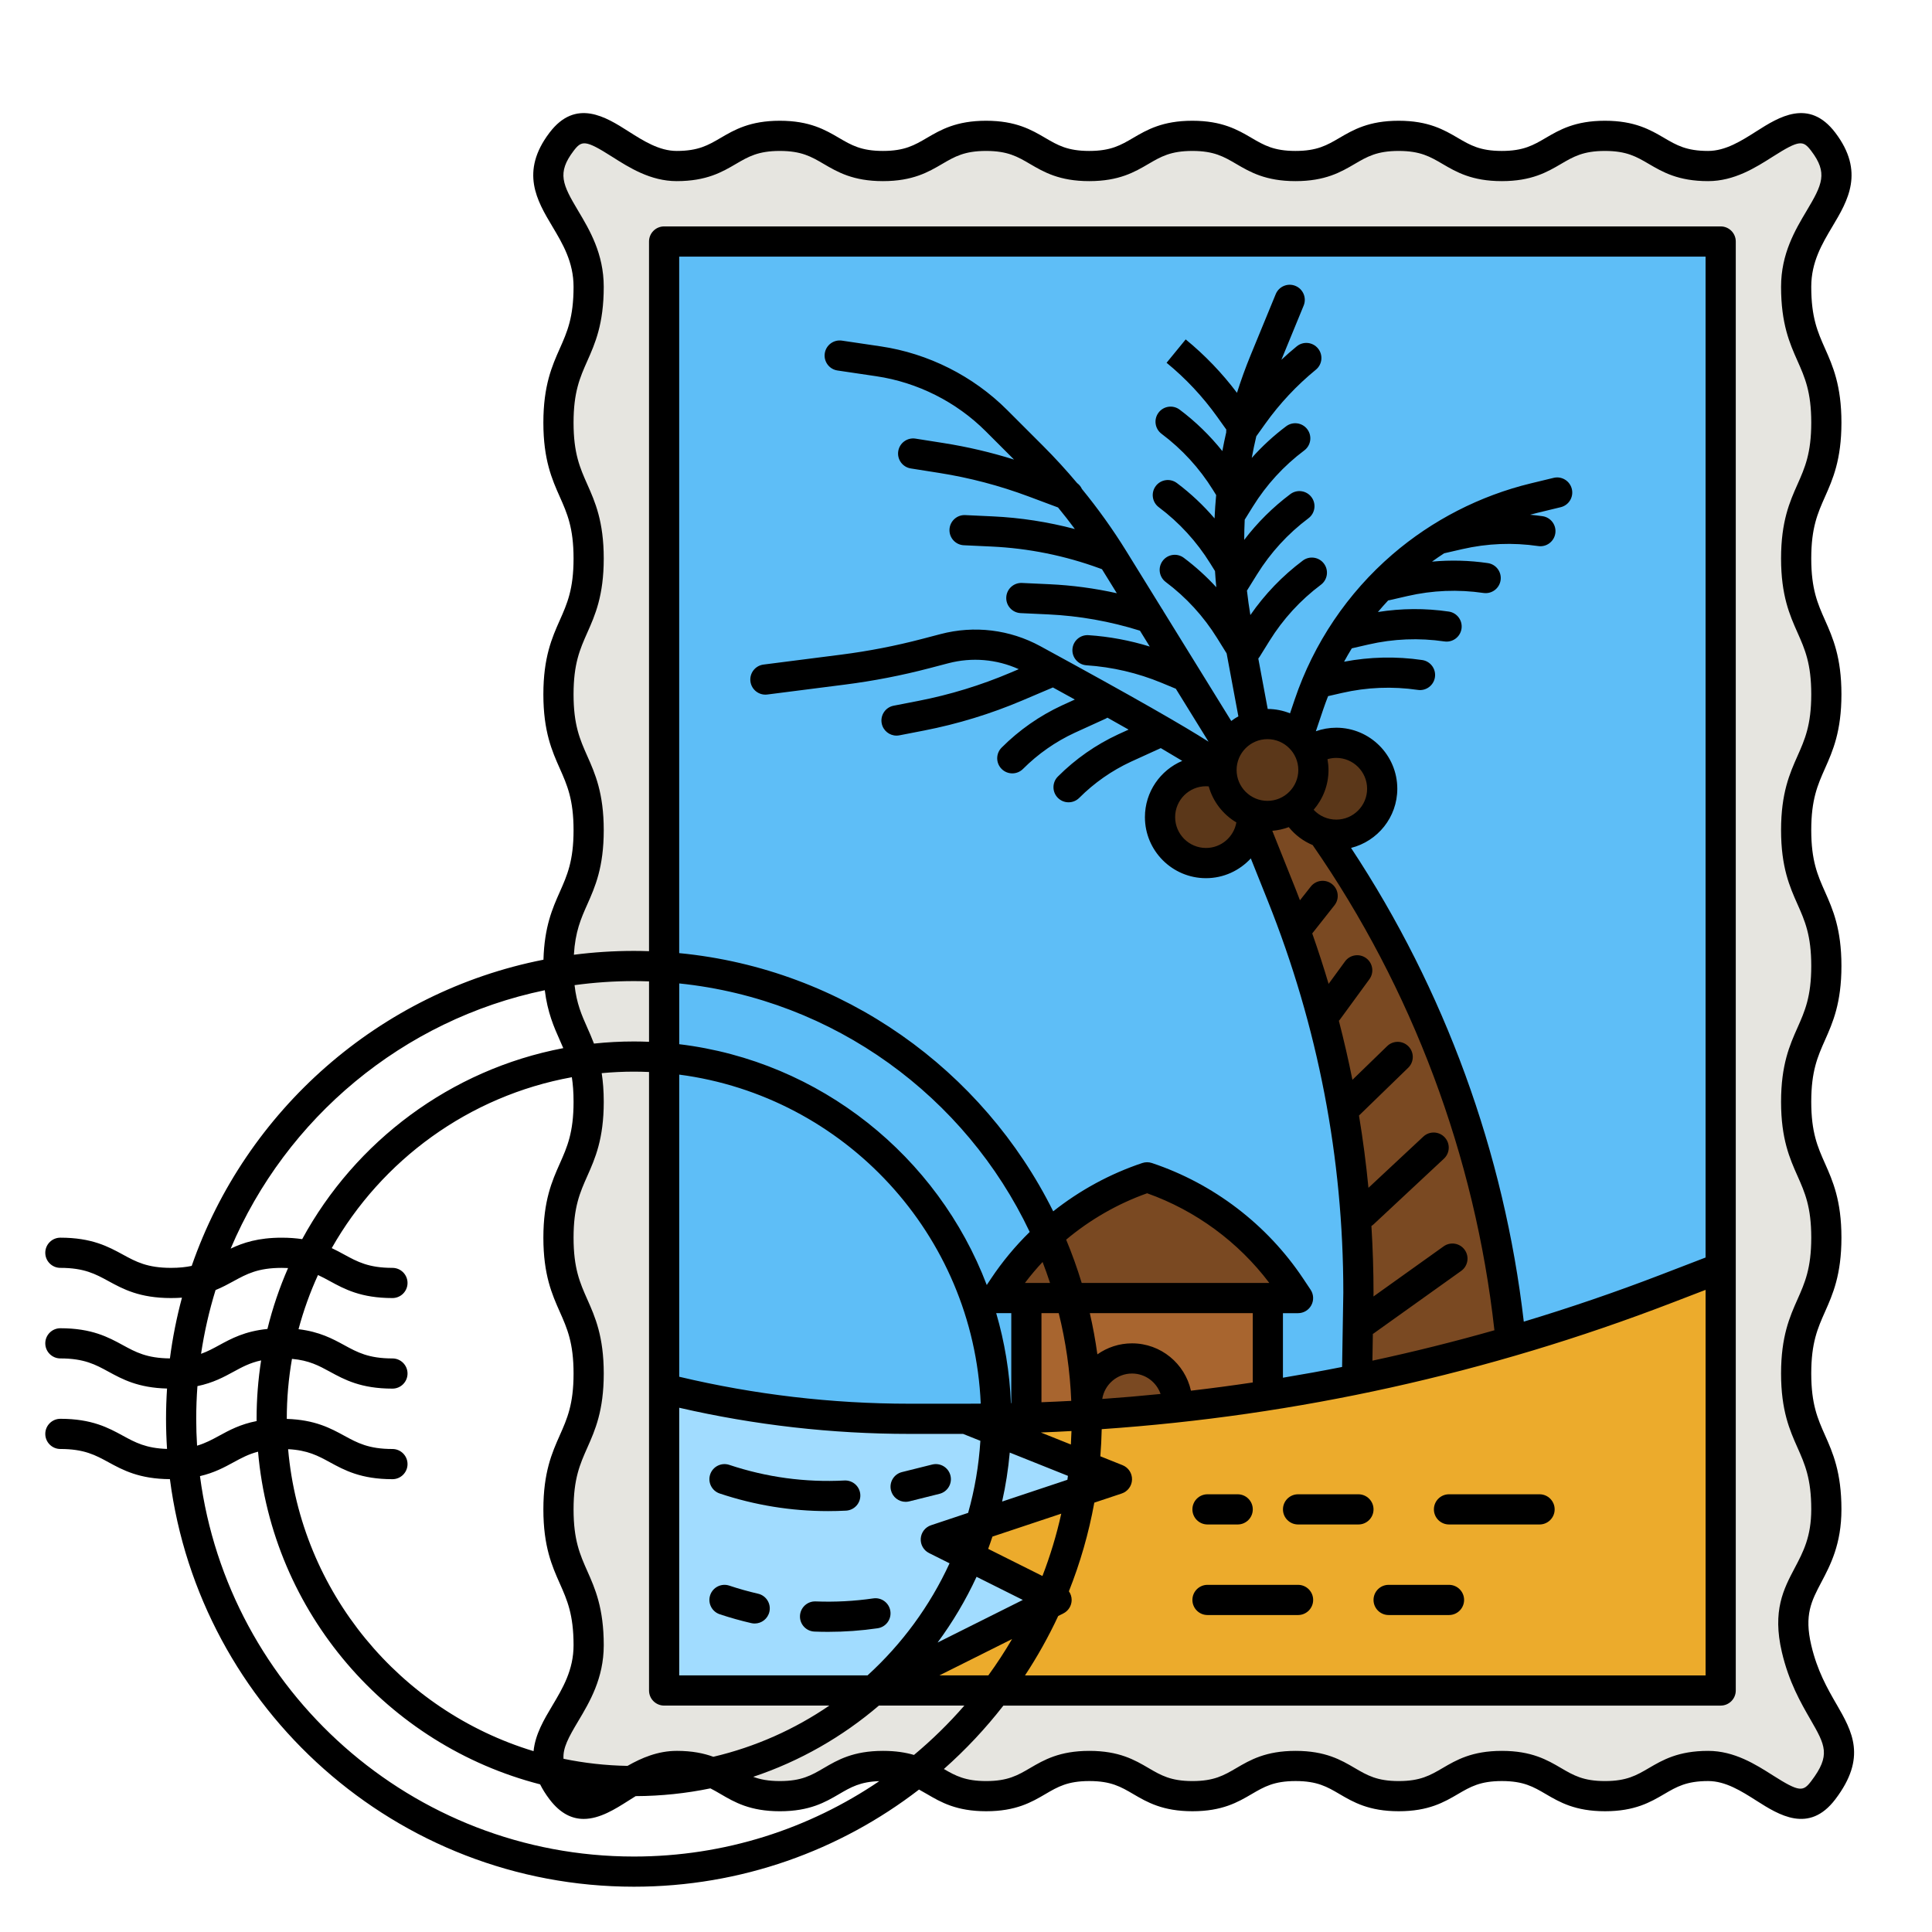
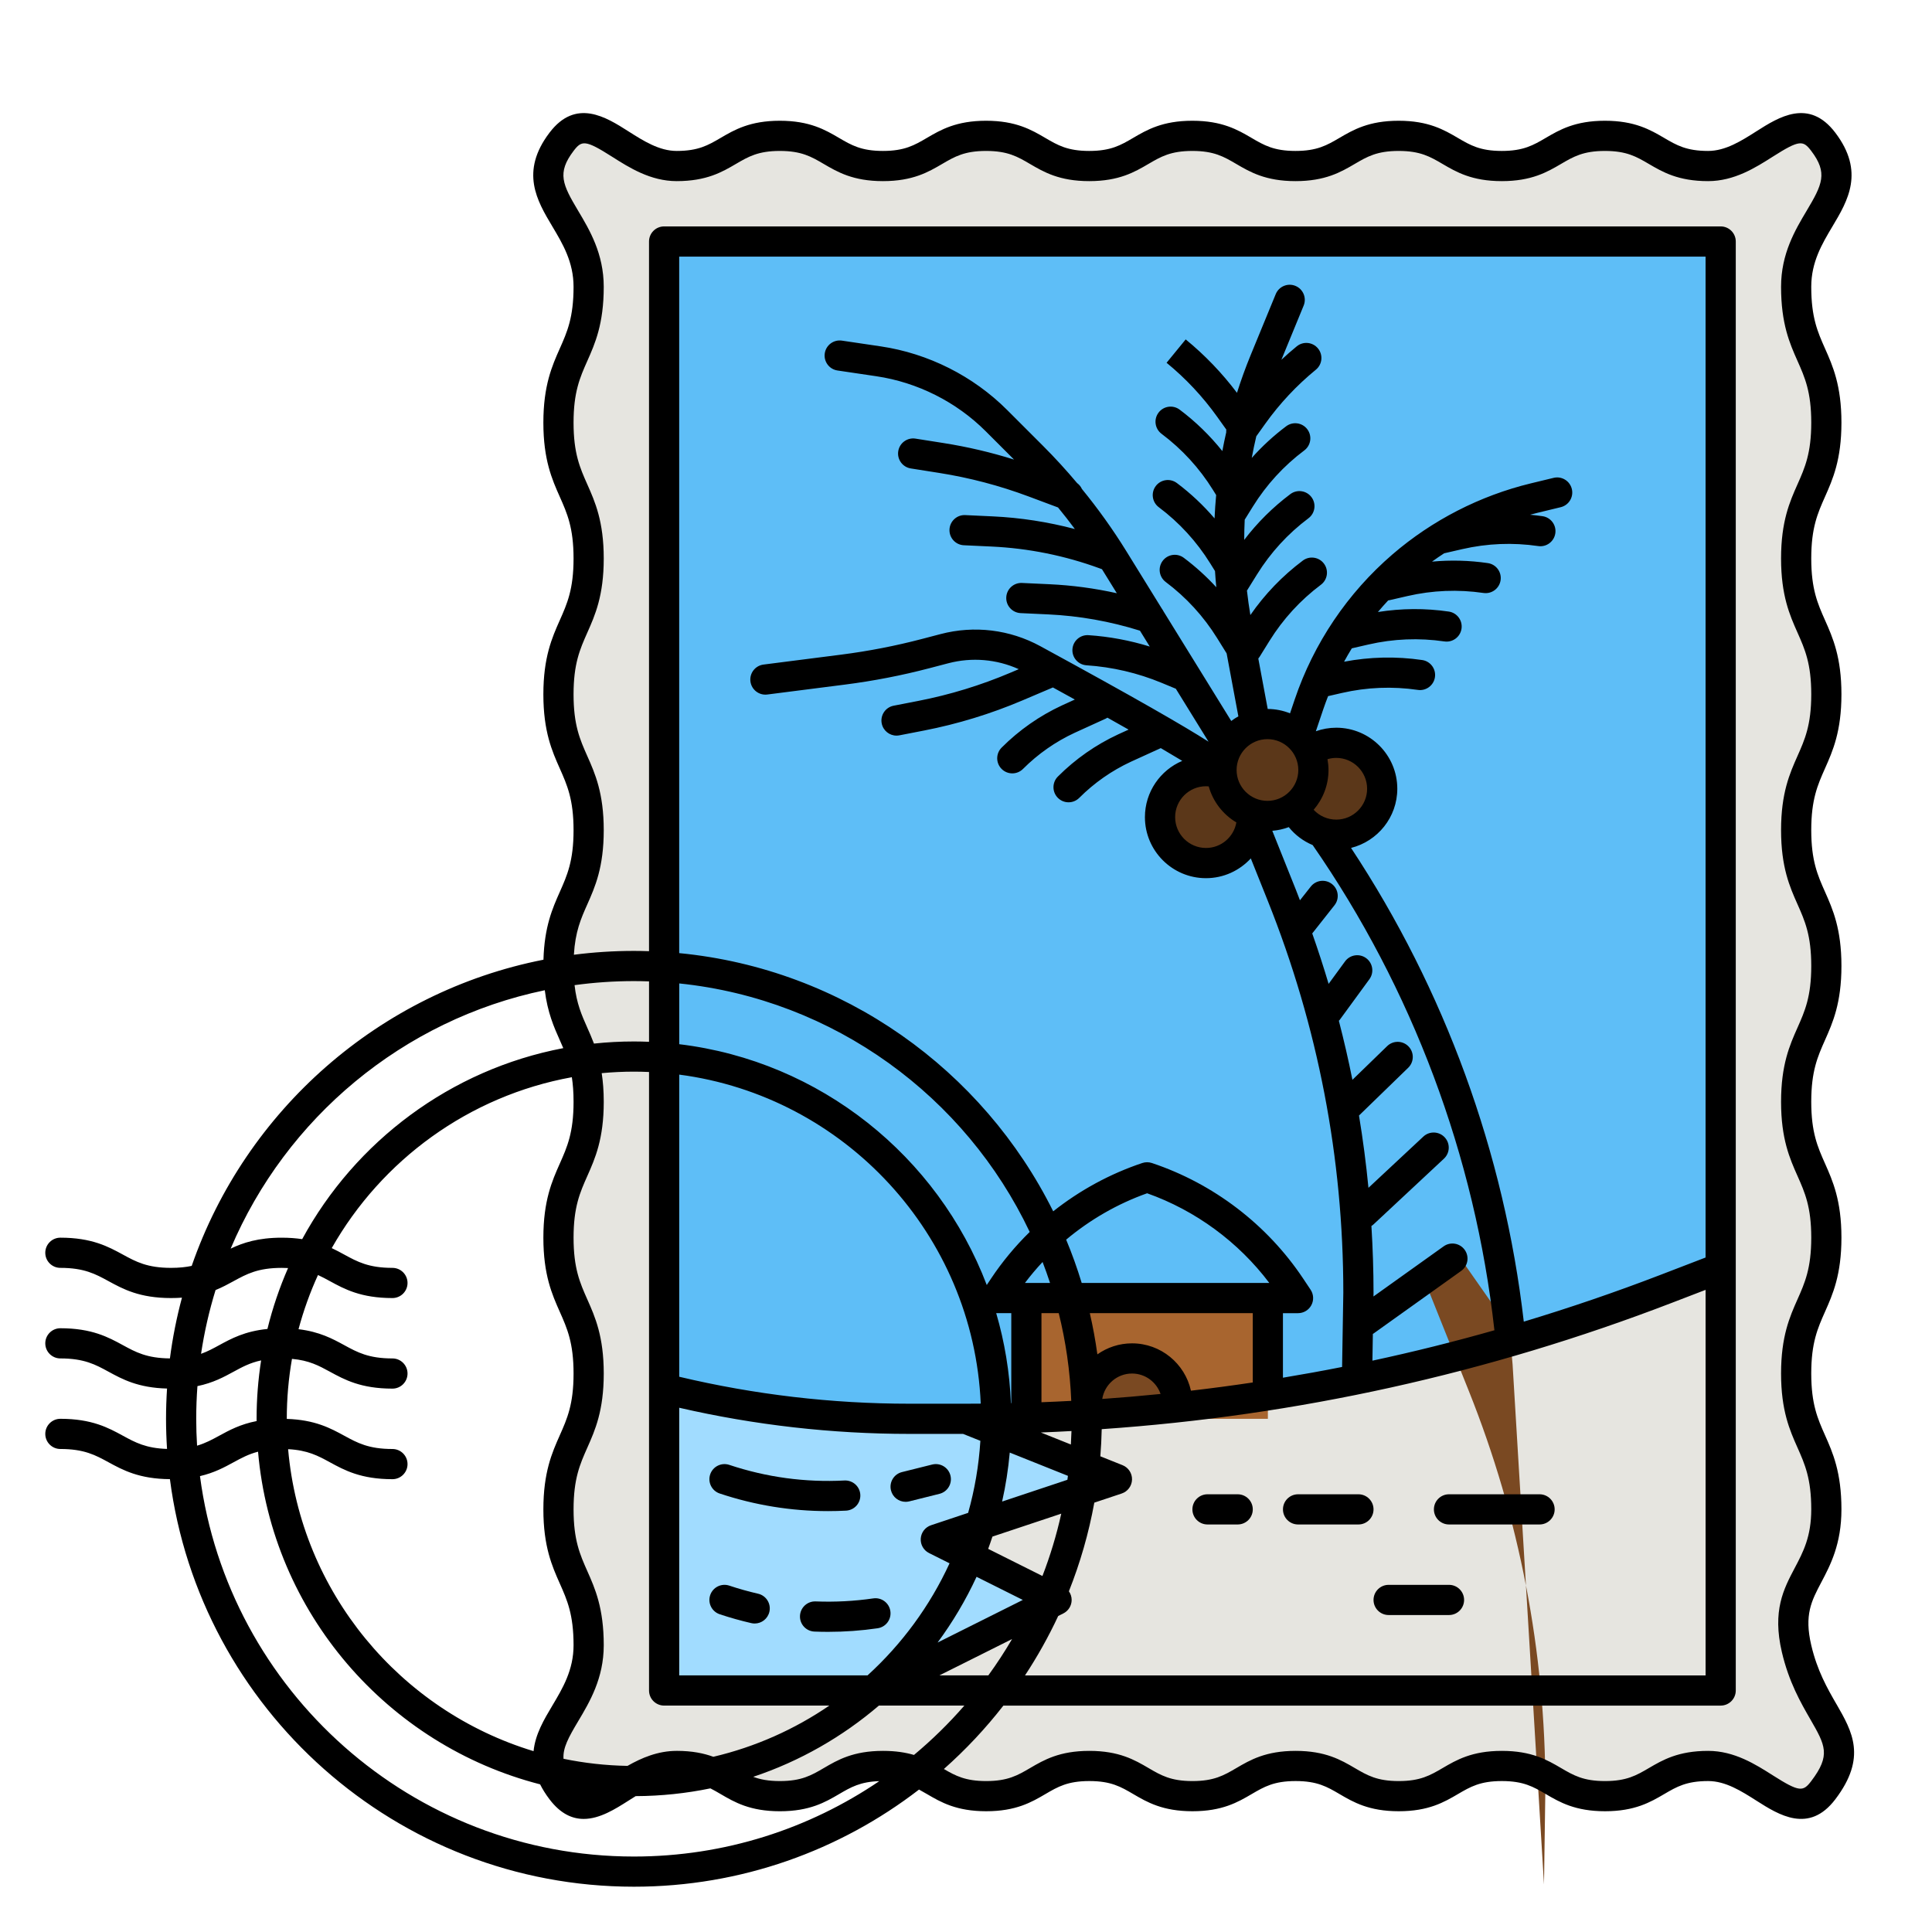
<svg xmlns="http://www.w3.org/2000/svg" id="filled_outline" height="512" viewBox="0 0 512 512" width="512">
  <path d="m483.186 474.418c-8.262 10.885-16.852-6.418-30.517-6.418-13.666 0-13.666 8-27.331 8-13.666 0-13.666-8-27.333-8-13.664 0-13.664 8-27.327 8-13.665 0-13.665-8-27.33-8-13.665 0-13.665 8-27.331 8-13.667 0-13.667-8-27.334-8-13.667 0-13.667 8-27.334 8-13.667 0-13.667-8-27.334-8-13.668 0-13.668 8-27.335 8-13.67 0-13.67-8-27.339-8s-22.257 17.305-30.525 6.419c-10.886-14.333 7.185-20.418 7.185-38.416 0-17.999-8-17.999-8-35.998 0-18 8-18 8-35.999 0-18-8-18-8-36 0-17.997 8-17.997 8-35.995 0-17.998-8-17.998-8-35.996 0-18 8-18 8-36 0-18-8-18-8-36.001 0-18.001 8-18.001 8-36.002 0-18-8-18-8-36.001 0-18.003 8-18.003 8-36.006s-18.071-24.085-7.186-38.424c8.262-10.885 16.852 6.418 30.517 6.418s13.666-8 27.331-8 13.666 8 27.333 8 13.664-8 27.327-8 13.665 8 27.33 8 13.665-8 27.331-8 13.667 8 27.334 8 13.667-8 27.334-8 13.667 8 27.334 8 13.668-8 27.335-8 13.67 8 27.339 8 22.257-17.305 30.525-6.419c10.886 14.333-7.185 20.418-7.185 38.416 0 17.999 8 17.999 8 35.998 0 18-8 18-8 35.999 0 18 8 18 8 36 0 17.997-8 17.997-8 35.995 0 17.998 8 17.998 8 35.996 0 18-8 18-8 36 0 18 8 18 8 36.001 0 18.001-8 18.001-8 36.002 0 18 8 18 8 36.001 0 18.003-11.999 19.389-7.895 36.918 4.629 19.77 17.966 23.173 7.081 37.513z" fill="#e6e5e0" />
  <path d="m248 408 48-16-40-16h0c63.458 0 126.373-11.682 185.601-34.462l14.399-5.819v-271.719h-280v384h56l48-24z" fill="#5ebef7" />
-   <path d="m304 312c-15.555 5.185-28.938 15.407-38.033 29.049l-1.967 2.951h80l-1.967-2.951c-9.095-13.643-22.478-23.864-38.033-29.049z" fill="#7a4922" />
  <path d="m272 344h64v32h-64z" fill="#a8652f" />
  <path d="m300 360c6.623 0 12 5.377 12 12v4h-24v-4c0-6.623 5.377-12 12-12z" fill="#7a4922" />
-   <path d="m400.854 361.628-.854-9.629c-5.249-47.242-22.285-92.407-49.543-131.348l-14.457-20.652-8 8 11.711 29.278c13.403 33.507 20.289 69.264 20.289 105.352l-.368 25.407z" fill="#7a4922" />
-   <path d="m441.601 341.538c-59.228 22.78-122.143 34.462-185.601 34.462h-0l40 16-48 16 32 16-48 24h224v-112.281l-14.399 5.819z" fill="#ecab2c" />
+   <path d="m400.854 361.628-.854-9.629l-14.457-20.652-8 8 11.711 29.278c13.403 33.507 20.289 69.264 20.289 105.352l-.368 25.407z" fill="#7a4922" />
  <path d="m176 368c21.253 5.313 43.078 8 64.985 8h15.015l40 16-48 16 32 16-48 24h-56z" fill="#a1dcff" />
  <g fill="#5b3719">
    <circle cx="354.12" cy="209.027" r="12.178" />
    <circle cx="319.601" cy="216.543" r="12.178" />
    <path d="m351.34 204.06c0 5.26-2.63 9.9-6.64 12.68-1.73-2.1-2.76-4.78-2.76-7.71 0-5.25 3.32-9.73 7.98-11.44.91 1.97 1.42 4.16 1.42 6.47z" />
    <path d="m331.78 216.54c0 .8-.08 1.59-.23 2.34-6.31-1.84-10.96-7.6-11.1-14.48 6.33.44 11.33 5.71 11.33 12.14z" />
  </g>
  <path d="m331.78 216.54c0 .8-.08 1.59-.23 2.34-6.31-1.84-10.96-7.6-11.1-14.48 6.33.44 11.33 5.71 11.33 12.14z" fill="#482c14" />
  <path d="m351.34 204.06c0 5.26-2.63 9.9-6.64 12.68-1.73-2.1-2.76-4.78-2.76-7.71 0-5.25 3.32-9.73 7.98-11.44.91 1.97 1.42 4.16 1.42 6.47z" fill="#482c14" />
  <circle cx="335.89" cy="204.055" fill="#5b3719" r="12.178" />
  <g>
    <path d="m486.671 451.608c-2.381-4.134-5.08-8.819-6.671-15.614-1.885-8.052.035-11.69 2.693-16.725 2.364-4.479 5.307-10.053 5.307-19.281 0-9.849-2.308-15.043-4.345-19.625-1.961-4.413-3.655-8.225-3.655-16.376s1.694-11.963 3.655-16.377c2.037-4.582 4.345-9.776 4.345-19.625s-2.308-15.043-4.345-19.625c-1.961-4.413-3.655-8.225-3.655-16.375s1.694-11.962 3.655-16.375c2.037-4.582 4.345-9.776 4.345-19.625s-2.308-15.041-4.345-19.623c-1.961-4.413-3.655-8.223-3.655-16.373s1.694-11.96 3.655-16.373c2.037-4.582 4.345-9.774 4.345-19.622s-2.308-15.043-4.345-19.625c-1.961-4.413-3.655-8.224-3.655-16.375s1.694-11.962 3.655-16.375c2.037-4.582 4.345-9.775 4.345-19.624s-2.308-15.042-4.345-19.623c-1.961-4.413-3.655-8.224-3.655-16.374 0-6.571 2.87-11.383 5.645-16.038 4.033-6.762 8.604-14.426.726-24.798-6.994-9.207-15.015-4.11-20.871-.387-4.04 2.569-8.218 5.226-12.84 5.226-5.75 0-8.354-1.523-11.649-3.452-3.643-2.132-7.771-4.548-15.69-4.548s-12.046 2.416-15.688 4.548c-3.295 1.929-5.898 3.452-11.647 3.452s-8.352-1.523-11.646-3.452c-3.642-2.132-7.769-4.548-15.688-4.548s-12.046 2.416-15.688 4.548c-3.295 1.929-5.898 3.452-11.647 3.452s-8.352-1.523-11.646-3.452c-3.642-2.132-7.769-4.548-15.688-4.548s-12.045 2.417-15.687 4.548c-3.294 1.929-5.896 3.452-11.644 3.452s-8.35-1.523-11.644-3.452c-3.642-2.131-7.769-4.548-15.686-4.548s-12.043 2.417-15.685 4.548c-3.294 1.928-5.896 3.452-11.643 3.452s-8.351-1.523-11.646-3.452c-3.642-2.132-7.769-4.548-15.688-4.548s-12.045 2.417-15.687 4.548c-3.294 1.929-5.896 3.452-11.645 3.452-4.62 0-8.797-2.656-12.837-5.225-5.854-3.724-13.875-8.823-20.866.388-7.875 10.376-3.306 18.04.727 24.802 2.776 4.654 5.646 9.467 5.646 16.041 0 8.153-1.694 11.965-3.655 16.378-2.037 4.583-4.345 9.777-4.345 19.628s2.308 15.043 4.345 19.625c1.961 4.413 3.655 8.225 3.655 16.376s-1.694 11.963-3.655 16.377c-2.037 4.582-4.345 9.776-4.345 19.625s2.308 15.043 4.345 19.625c1.961 4.413 3.655 8.225 3.655 16.375s-1.694 11.962-3.655 16.375c-1.917 4.314-4.074 9.172-4.32 17.944-43.516 8.56-78.935 39.953-93.218 81.141-1.537.329-3.307.524-5.476.524-6.312 0-9.295-1.627-12.749-3.511-3.857-2.104-8.228-4.489-16.581-4.489-2.209 0-4 1.791-4 4s1.791 4 4 4c6.313 0 9.296 1.627 12.75 3.512 3.857 2.103 8.228 4.488 16.581 4.488 1.022 0 1.983-.037 2.892-.103-1.406 5.239-2.482 10.612-3.192 16.098-6.103-.052-9.052-1.653-12.45-3.506-3.857-2.104-8.228-4.489-16.581-4.489-2.209 0-4 1.791-4 4s1.791 4 4 4c6.313 0 9.296 1.627 12.75 3.512 3.688 2.011 7.856 4.274 15.516 4.469-.17 2.652-.266 5.324-.266 8.019 0 2.682.096 5.342.264 7.982-5.593-.174-8.43-1.72-11.683-3.494-3.857-2.104-8.228-4.489-16.581-4.489-2.209 0-4 1.791-4 4s1.791 4 4 4c6.313 0 9.296 1.627 12.75 3.512 3.809 2.077 8.127 4.425 16.279 4.483 7.87 60.846 60.016 108.005 122.971 108.005 28.412 0 54.617-9.612 75.55-25.745.697.372 1.387.774 2.11 1.197 3.642 2.132 7.769 4.548 15.688 4.548s12.046-2.416 15.688-4.548c3.295-1.929 5.898-3.452 11.647-3.452s8.352 1.523 11.646 3.452c3.642 2.132 7.769 4.548 15.688 4.548s12.045-2.417 15.687-4.548c3.294-1.929 5.896-3.452 11.644-3.452s8.35 1.523 11.644 3.452c3.642 2.131 7.769 4.548 15.686 4.548s12.043-2.417 15.685-4.548c3.294-1.928 5.896-3.452 11.643-3.452s8.351 1.523 11.646 3.452c3.642 2.132 7.769 4.548 15.688 4.548s12.045-2.417 15.687-4.548c3.294-1.929 5.896-3.452 11.645-3.452 4.62 0 8.797 2.656 12.837 5.225 5.854 3.724 13.875 8.823 20.866-.388 8.433-11.11 4.482-17.968.299-25.229zm-244.456 13.471c-2.232-.651-4.88-1.079-8.202-1.079-7.918 0-12.046 2.416-15.688 4.548-3.295 1.929-5.898 3.452-11.648 3.452-3.053 0-5.215-.432-7.068-1.123 12.344-4.123 23.622-10.593 33.306-18.877h22.649c-4.092 4.708-8.559 9.081-13.349 13.079zm-62.876-1.079c-5.001 0-9.324 1.861-13.048 3.978-5.796-.106-11.464-.747-16.953-1.882-.208-2.879 1.337-5.683 3.887-9.959 3.018-5.061 6.774-11.359 6.774-20.135 0-9.848-2.308-15.041-4.345-19.623-1.961-4.413-3.655-8.224-3.655-16.375s1.694-11.962 3.655-16.375c2.037-4.582 4.345-9.775 4.345-19.625s-2.308-15.043-4.345-19.625c-1.961-4.413-3.655-8.224-3.655-16.375s1.694-11.96 3.655-16.372c2.037-4.582 4.345-9.775 4.345-19.623 0-2.912-.205-5.409-.542-7.611 2.814-.26 5.662-.4 8.542-.4 1.341 0 2.673.035 4 .092v163.908c0 2.209 1.791 4 4 4h43.786c-9.194 6.285-19.58 10.947-30.745 13.569-2.526-.92-5.604-1.569-9.702-1.569zm-102.983-79.953c5.181.267 7.932 1.758 11.061 3.465 3.857 2.103 8.229 4.488 16.583 4.488 2.209 0 4-1.791 4-4s-1.791-4-4-4c-6.314 0-9.297-1.627-12.752-3.512-3.646-1.988-7.756-4.225-15.248-4.464l-0-.024c0-5.415.474-10.722 1.376-15.883 4.534.4 7.123 1.804 10.041 3.395 3.857 2.103 8.229 4.488 16.583 4.488 2.209 0 4-1.791 4-4s-1.791-4-4-4c-6.314 0-9.297-1.627-12.752-3.512-3.106-1.694-6.55-3.568-12.135-4.235 1.327-4.963 3.056-9.762 5.157-14.359 1.077.489 2.09 1.041 3.147 1.617 3.857 2.103 8.229 4.488 16.583 4.488 2.209 0 4-1.791 4-4s-1.791-4-4-4c-6.314 0-9.297-1.627-12.752-3.512-1.049-.572-2.139-1.164-3.334-1.724 13.229-23.33 36.353-40.343 63.63-45.289.289 1.854.455 3.981.455 6.535 0 8.15-1.694 11.96-3.655 16.373-2.037 4.582-4.345 9.774-4.345 19.622s2.308 15.043 4.345 19.625c1.961 4.413 3.655 8.224 3.655 16.375s-1.694 11.962-3.655 16.375c-2.037 4.582-4.345 9.775-4.345 19.624s2.308 15.042 4.345 19.623c1.961 4.413 3.655 8.224 3.655 16.374 0 6.571-2.87 11.383-5.645 16.038-2.179 3.653-4.51 7.569-4.955 12.033-35.329-10.69-61.741-42.098-65.044-80.027zm-24.356-8.047c0-2.915.111-5.804.323-8.666 4.141-.856 6.986-2.402 9.59-3.822 2.27-1.238 4.343-2.362 7.285-2.99-.787 5.046-1.199 10.215-1.199 15.478 0 .2.006.398.008.597-4.325.84-7.25 2.432-9.925 3.891-1.886 1.029-3.635 1.978-5.858 2.631-.143-2.356-.225-4.728-.225-7.119zm212.005-28h3.995v23.861l-.092.003c-.338-8.249-1.677-16.243-3.903-23.863zm7.61-8c1.462-1.938 3.028-3.792 4.68-5.562.706 1.832 1.365 3.687 1.979 5.562zm60.385 26.369c-5.447.815-10.91 1.539-16.386 2.177-1.585-7.166-7.979-12.546-15.614-12.546-3.417 0-6.58 1.086-9.182 2.918-.511-3.692-1.176-7.336-2.006-10.918h43.188zm-55.741 51.289-14.382-7.191c.396-1.075.769-2.16 1.128-3.252l18.244-6.081c-1.258 5.674-2.933 11.193-4.991 16.524zm-96.259-44.59c19.985 4.598 40.474 6.932 60.985 6.932h14.245l4.58 1.832c-.413 6.574-1.516 12.964-3.244 19.096l-9.831 3.277c-1.535.512-2.61 1.897-2.725 3.511s.754 3.138 2.201 3.861l5.431 2.716c-5.204 11.321-12.637 21.414-21.739 29.707h-49.903v-70.932zm103.895-1.825c-2.629.142-5.261.263-7.895.364v-23.607h4.575c1.863 7.489 2.996 15.263 3.319 23.243zm-.879 19.872c-.046.35-.098.697-.147 1.046l-17.297 5.766c.95-4.232 1.629-8.565 2.023-12.98l15.42 6.168zm-24.217 26.757 12.257 6.128-22.581 11.29c4.001-5.416 7.467-11.248 10.324-17.419zm17.038-38.245c2.708-.102 5.412-.245 8.115-.389-.033 1.196-.089 2.385-.158 3.572l-7.957-3.183zm31.726-10.21c-5.14.517-10.292.959-15.454 1.32.609-3.812 3.91-6.737 7.89-6.737 3.506 0 6.486 2.271 7.564 5.417zm28.436-29.417h-49.336c-1.189-3.911-2.565-7.74-4.12-11.478 6.345-5.312 13.617-9.508 21.456-12.292 12.848 4.564 24.186 12.901 32.385 23.77h-.385zm-80 32h-15.015c-20.522 0-41.022-2.407-60.985-7.148v-80.07c43.777 5.728 77.968 42.35 79.907 87.195-1.302.01-2.604.022-3.907.022zm-7.056 72 19.267-9.633c-1.941 3.32-4.043 6.533-6.293 9.633h-12.973zm31.491-15.745 1.354-.677c1.355-.677 2.211-2.062 2.211-3.578 0-.838-.269-1.63-.732-2.291 2.985-7.502 5.258-15.36 6.735-23.493l7.262-2.421c1.592-.531 2.684-2 2.733-3.677.049-1.678-.954-3.208-2.513-3.832l-5.884-2.353c.19-2.379.311-4.776.363-7.19 51.721-3.551 102.391-14.748 151.072-33.471l8.963-3.447v102.176h-180.362c3.297-5.008 6.241-10.268 8.797-15.745zm83.387-74.754c.069-.043.141-.077.207-.124l23.203-16.574c1.797-1.284 2.214-3.782.93-5.58-1.284-1.798-3.783-2.214-5.58-.93l-18.597 13.284.015-.946c0-5.934-.2-11.843-.56-17.73.202-.129.397-.275.578-.444l18.645-17.402c1.615-1.507 1.702-4.039.195-5.654-1.508-1.615-4.04-1.702-5.654-.195l-14.548 13.578c-.621-6.421-1.459-12.808-2.509-19.157l13.041-12.658c1.585-1.539 1.623-4.071.085-5.656-1.538-1.585-4.07-1.623-5.656-.085l-9.209 8.938c-1.051-5.248-2.251-10.467-3.596-15.654.071-.083.156-.148.222-.237l7.873-10.773c1.304-1.783.914-4.286-.87-5.589-1.783-1.304-4.287-.915-5.589.87l-4.35 5.953c-1.334-4.482-2.783-8.938-4.34-13.366l5.897-7.469c1.369-1.734 1.073-4.249-.661-5.618-1.732-1.368-4.248-1.073-5.618.661l-2.874 3.64c-.361-.93-.707-1.863-1.078-2.791l-6.25-15.625c1.524-.121 2.984-.457 4.361-.972 1.696 2.104 3.876 3.728 6.335 4.755 26.391 38.057 43.039 82.457 48.154 128.491.003.031.014.059.019.089-10.702 3.043-21.485 5.727-32.338 8.059l.116-7.09zm-15.689-138.902c2.445-2.835 3.934-6.515 3.934-10.543 0-.98-.102-1.934-.27-2.866.748-.221 1.528-.339 2.323-.339 4.509 0 8.178 3.668 8.178 8.178s-3.668 8.177-8.178 8.177c-2.312 0-4.462-.964-5.987-2.606zm-4.066-10.543c0 4.509-3.668 8.178-8.177 8.178s-8.174-3.665-8.178-8.172l0-.016c.006-4.504 3.671-8.167 8.177-8.167 4.509 0 8.177 3.668 8.177 8.177zm-24.466 4.31c.241 0 .481.015.721.036 1.131 4.045 3.794 7.447 7.327 9.55-.67 3.839-4.019 6.769-8.048 6.769-4.509 0-8.177-3.668-8.177-8.178s3.668-8.178 8.177-8.178zm132.399 124.888-11.835 4.552c-11.997 4.614-24.118 8.757-36.346 12.444-5.183-44.758-20.958-87.972-45.779-125.544 7.029-1.76 12.258-8.111 12.258-15.677 0-8.92-7.257-16.178-16.178-16.178-1.862 0-3.684.326-5.407.937l1.974-5.844c.394-1.166.824-2.316 1.27-3.46l3.633-.836c6.635-1.526 13.414-1.8 20.149-.817 2.191.323 4.217-1.194 4.536-3.38.319-2.186-1.194-4.217-3.38-4.536-6.912-1.009-13.864-.853-20.703.444.653-1.2 1.339-2.381 2.052-3.545l4.388-1.01c6.634-1.527 13.413-1.802 20.149-.818 2.188.322 4.217-1.194 4.536-3.38.319-2.186-1.194-4.217-3.38-4.536-6.266-.915-12.561-.863-18.776.117.881-1.051 1.793-2.077 2.728-3.083.083-.014.165-.009.248-.028l4.852-1.116c6.634-1.526 13.414-1.801 20.149-.818 2.188.32 4.217-1.194 4.536-3.38.319-2.186-1.194-4.217-3.38-4.536-4.934-.72-9.886-.845-14.801-.39 1.054-.763 2.129-1.497 3.22-2.207l4.778-1.099c6.634-1.526 13.414-1.801 20.149-.818 2.187.324 4.217-1.194 4.536-3.38.319-2.186-1.194-4.217-3.38-4.536-1.103-.161-2.207-.284-3.311-.387.696-.189 1.394-.371 2.095-.54l6.025-1.458c2.147-.519 3.467-2.681 2.947-4.828-.519-2.147-2.682-3.465-4.828-2.947l-6.025 1.458c-13.478 3.261-26.157 9.766-36.666 18.811-11.926 10.265-20.891 23.571-25.927 38.478l-1.235 3.656c-1.833-.733-3.825-1.148-5.915-1.157l-2.491-13.36c.122-.145.237-.299.341-.465l2.628-4.229c3.595-5.782 8.178-10.784 13.624-14.868 1.768-1.326 2.126-3.833.8-5.6-1.327-1.768-3.833-2.125-5.6-.8-5.407 4.055-10.069 8.902-13.898 14.433-.356-2.155-.667-4.316-.907-6.483.015-.024.034-.044.049-.069l2.629-4.229c3.594-5.782 8.178-10.784 13.623-14.868 1.768-1.326 2.126-3.833.8-5.6-1.327-1.768-3.834-2.125-5.6-.8-4.643 3.482-8.736 7.548-12.225 12.128.003-1.786.052-3.571.133-5.356l2.167-3.486c3.593-5.781 8.177-10.784 13.623-14.868 1.768-1.326 2.126-3.833.8-5.6-1.326-1.768-3.833-2.126-5.6-.8-3.335 2.501-6.378 5.311-9.126 8.389.353-1.92.758-3.829 1.203-5.728l2.376-3.327c3.817-5.344 8.331-10.163 13.416-14.324 1.71-1.399 1.961-3.919.562-5.629-1.399-1.71-3.919-1.963-5.629-.562-1.399 1.145-2.758 2.334-4.076 3.567l5.905-14.364c.84-2.043-.136-4.38-2.179-5.221-2.042-.84-4.38.136-5.221 2.179l-6.678 16.243c-1.339 3.257-2.527 6.567-3.592 9.914-3.951-5.239-8.511-9.995-13.592-14.152l-5.065 6.192c5.083 4.158 9.597 8.977 13.415 14.324l2.415 3.38c-.029.241-.037.48-.023.721-.376 1.65-.722 3.307-1.033 4.972-3.286-4.108-7.062-7.791-11.309-10.976-1.767-1.326-4.273-.968-5.6.8-1.326 1.767-.968 4.274.8 5.6 5.446 4.085 10.03 9.088 13.623 14.869l.849 1.366c-.193 2.059-.331 4.121-.425 6.184-2.966-3.465-6.297-6.604-9.982-9.368-1.767-1.324-4.274-.968-5.6.8-1.325 1.768-.967 4.274.8 5.6 5.446 4.084 10.029 9.086 13.624 14.868l1.278 2.056c.09 1.432.205 2.863.343 4.292-2.61-2.849-5.486-5.456-8.609-7.798-1.768-1.326-4.274-.968-5.6.799-1.326 1.768-.968 4.274.799 5.6 5.446 4.085 10.03 9.088 13.624 14.869l2.524 4.061 3.11 16.678c-.663.36-1.286.78-1.889 1.227l-17.953-29.056c-.12-.243-.261-.476-.427-.691l-9.427-15.258c-3.551-5.747-7.497-11.251-11.773-16.485-.275-.614-.716-1.146-1.27-1.558-2.875-3.426-5.898-6.727-9.06-9.889l-9.478-9.478c-9.004-9.003-20.899-14.99-33.495-16.856l-10.293-1.524c-2.188-.322-4.219 1.186-4.543 3.371-.323 2.185 1.185 4.219 3.371 4.543l10.292 1.524c10.909 1.616 21.212 6.801 29.01 14.599l7.485 7.484c-6.081-1.905-12.308-3.371-18.592-4.363l-7.517-1.187c-2.181-.342-4.231 1.145-4.575 3.328s1.145 4.23 3.328 4.575l7.517 1.187c8.062 1.273 16.028 3.368 23.675 6.227l7.825 2.926c1.532 1.869 3.024 3.771 4.461 5.714-7.105-1.873-14.386-3.009-21.756-3.352l-7.29-.339c-2.2-.11-4.079 1.603-4.181 3.81s1.603 4.079 3.81 4.181l7.29.339c9.823.457 19.485 2.405 28.718 5.79l.593.218 3.934 6.367c-5.857-1.303-11.821-2.104-17.827-2.383l-7.29-.339c-2.219-.099-4.079 1.603-4.182 3.81-.103 2.207 1.603 4.079 3.81 4.182l7.29.339c8.263.384 16.438 1.843 24.329 4.315l2.6 4.209c-5.269-1.629-10.704-2.649-16.235-3.018-2.205-.145-4.11 1.521-4.257 3.725-.147 2.205 1.521 4.11 3.725 4.257 6.87.458 13.577 2.027 19.938 4.664l3.736 1.549 8.672 14.035c-6.486-4.141-19.206-11.495-44.574-25.31-8.106-4.415-17.492-5.557-26.425-3.213l-4.956 1.299c-7.008 1.838-14.206 3.235-21.392 4.153l-20.596 2.632c-2.191.28-3.74 2.284-3.46 4.475.28 2.191 2.282 3.742 4.475 3.46l20.595-2.632c7.527-.962 15.066-2.425 22.407-4.351l4.956-1.299c6.272-1.644 12.822-1.077 18.675 1.567l-2.165.92c-7.869 3.344-16.115 5.867-24.508 7.499l-6.484 1.261c-2.168.421-3.584 2.521-3.163 4.69.372 1.911 2.045 3.237 3.922 3.237.253 0 .51-.024.768-.075l6.484-1.261c8.941-1.738 17.726-4.426 26.109-7.989l8.086-3.437c2.02 1.109 3.958 2.176 5.812 3.201l-3.385 1.544c-5.972 2.772-11.36 6.539-16.017 11.195-1.562 1.562-1.562 4.095 0 5.657.781.781 1.805 1.171 2.829 1.171s2.047-.391 2.829-1.171c3.991-3.992 8.61-7.22 13.703-9.585l8.256-3.764c.15-.069.281-.16.418-.244 1.99 1.116 3.866 2.174 5.615 3.166l-2.724 1.242c-5.973 2.773-11.361 6.54-16.016 11.195-1.562 1.562-1.562 4.095.001 5.657.781.781 1.804 1.171 2.828 1.171s2.047-.391 2.829-1.172c3.99-3.99 8.608-7.219 13.703-9.584l7.908-3.605c2.195 1.283 4.081 2.406 5.691 3.383-5.808 2.458-9.894 8.214-9.894 14.907 0 8.92 7.257 16.178 16.177 16.178 4.7 0 8.925-2.027 11.884-5.239l4.512 11.281c13.273 33.183 20.003 68.128 20.003 103.801l-.324 19.692c-5.21 1.032-10.437 1.977-15.677 2.846v-17.102h4c1.475 0 2.831-.812 3.527-2.113.696-1.3.62-2.879-.199-4.106l-1.967-2.951c-9.54-14.31-23.779-25.186-40.096-30.625-.821-.273-1.709-.273-2.53 0-8.576 2.859-16.57 7.233-23.617 12.805-18.613-37.459-55.612-64.23-99.117-68.428v-184.582h272v265.253zm-179.117-6.774c-3.82 3.741-7.262 7.878-10.243 12.352l-1.14 1.71c-12.976-34.1-44.092-59.324-81.499-63.818v-16.105c41.102 4.244 75.901 30.04 92.883 65.861zm-100.883-50.392c-1.328-.052-2.66-.087-4-.087-3.579 0-7.113.193-10.595.561-.566-1.502-1.168-2.865-1.749-4.172-1.503-3.382-2.846-6.418-3.393-11.317 5.148-.701 10.4-1.072 15.738-1.072 1.339 0 2.671.031 4 .076v16.011zm-27.627-13.665c.734 5.924 2.429 9.748 3.971 13.217.319.718.63 1.421.929 2.128-29.884 5.685-55.101 24.705-69.192 50.618-1.606-.242-3.392-.384-5.416-.384-6.265 0-10.29 1.341-13.539 2.899 14.657-34.602 45.648-60.666 83.247-68.478zm-82.46 77.09c3.455-1.884 6.438-3.512 12.752-3.512.588 0 1.139.019 1.673.046-2.262 5.168-4.098 10.563-5.466 16.14-5.971.594-9.565 2.544-12.79 4.303-1.577.86-3.06 1.665-4.802 2.288.865-5.783 2.157-11.427 3.845-16.9 1.795-.732 3.329-1.568 4.789-2.364zm-8.919 51.675c3.781-.878 6.458-2.333 8.919-3.675 2.055-1.121 3.949-2.148 6.471-2.798 3.702 42.68 34.322 77.774 74.752 88.157.636 1.279 1.453 2.6 2.493 3.969 2.918 3.842 6.015 5.194 9.059 5.194 4.251 0 8.399-2.637 11.812-4.807.648-.412 1.301-.826 1.958-1.231 6.78-.03 13.403-.736 19.804-2.058.911.456 1.792.969 2.727 1.516 3.643 2.132 7.771 4.548 15.69 4.548s12.046-2.416 15.688-4.548c3.099-1.814 5.587-3.269 10.654-3.435-18.558 12.607-40.944 19.983-65.021 19.983-58.816 0-107.544-44.001-115.006-100.814zm427.006 80.814c-2.157 2.84-3.108 2.984-10.202-1.526-4.537-2.884-10.182-6.474-17.129-6.474-7.918 0-12.045 2.416-15.687 4.548-3.294 1.929-5.896 3.452-11.645 3.452s-8.351-1.523-11.646-3.452c-3.642-2.132-7.769-4.548-15.687-4.548s-12.043 2.417-15.685 4.548c-3.294 1.928-5.896 3.452-11.643 3.452s-8.35-1.523-11.644-3.452c-3.642-2.131-7.769-4.548-15.686-4.548s-12.044 2.416-15.686 4.548c-3.294 1.929-5.896 3.452-11.645 3.452s-8.352-1.523-11.646-3.452c-3.642-2.132-7.769-4.548-15.688-4.548s-12.046 2.416-15.688 4.548c-3.295 1.929-5.897 3.452-11.646 3.452-5.49 0-8.112-1.39-11.207-3.195 5.758-5.102 11.04-10.727 15.769-16.805h190.09c2.209 0 4-1.791 4-4v-384c0-2.209-1.791-4-4-4h-280c-2.209 0-4 1.791-4 4v188.071c-1.329-.042-2.661-.071-4-.071-5.391 0-10.702.347-15.914 1.018.365-6.162 1.865-9.545 3.569-13.378 2.037-4.582 4.345-9.776 4.345-19.625s-2.308-15.043-4.345-19.625c-1.961-4.413-3.655-8.225-3.655-16.376s1.694-11.963 3.655-16.377c2.037-4.582 4.345-9.776 4.345-19.625s-2.308-15.043-4.345-19.625c-1.961-4.413-3.655-8.225-3.655-16.376s1.694-11.965 3.655-16.379c2.037-4.583 4.345-9.777 4.345-19.627 0-8.777-3.756-15.077-6.774-20.138-4.153-6.965-5.662-10.024-1.226-15.868 2.156-2.841 3.107-2.985 10.202 1.526 4.537 2.884 10.182 6.474 17.129 6.474 7.918 0 12.045-2.416 15.687-4.548 3.294-1.929 5.896-3.452 11.645-3.452s8.351 1.523 11.646 3.452c3.642 2.132 7.769 4.548 15.687 4.548s12.043-2.417 15.685-4.548c3.294-1.928 5.896-3.452 11.643-3.452s8.35 1.523 11.644 3.452c3.642 2.131 7.769 4.548 15.686 4.548s12.044-2.416 15.686-4.548c3.294-1.929 5.896-3.452 11.645-3.452s8.352 1.523 11.646 3.452c3.642 2.132 7.769 4.548 15.688 4.548s12.046-2.416 15.688-4.548c3.295-1.929 5.897-3.452 11.646-3.452s8.352 1.523 11.647 3.452c3.642 2.132 7.769 4.548 15.688 4.548s12.046-2.416 15.688-4.548c3.295-1.929 5.898-3.452 11.648-3.452s8.354 1.523 11.649 3.452c3.643 2.132 7.771 4.548 15.69 4.548 6.949 0 12.596-3.59 17.132-6.475 7.097-4.512 8.049-4.368 10.207-1.525 4.436 5.84 2.927 8.898-1.226 15.862-3.018 5.061-6.774 11.359-6.774 20.135 0 9.848 2.308 15.041 4.345 19.623 1.961 4.413 3.655 8.224 3.655 16.375s-1.694 11.962-3.655 16.375c-2.037 4.582-4.345 9.775-4.345 19.625s2.308 15.043 4.345 19.625c1.961 4.413 3.655 8.224 3.655 16.375s-1.694 11.96-3.655 16.372c-2.037 4.582-4.345 9.775-4.345 19.623s2.308 15.04 4.345 19.622c1.961 4.413 3.655 8.224 3.655 16.373s-1.694 11.962-3.655 16.375c-2.037 4.582-4.345 9.776-4.345 19.625s2.308 15.043 4.345 19.625c1.961 4.413 3.655 8.225 3.655 16.376s-1.694 11.963-3.655 16.377c-2.037 4.582-4.345 9.776-4.345 19.625s2.308 15.043 4.345 19.625c1.961 4.413 3.655 8.225 3.655 16.376 0 7.247-2.128 11.278-4.381 15.546-2.938 5.564-5.976 11.319-3.408 22.284 1.86 7.942 5.003 13.399 7.528 17.783 3.99 6.927 5.483 9.519.261 16.399z" />
    <path d="m320 404h8c2.209 0 4-1.791 4-4s-1.791-4-4-4h-8c-2.209 0-4 1.791-4 4s1.791 4 4 4z" />
    <path d="m360 396h-16c-2.209 0-4 1.791-4 4s1.791 4 4 4h16c2.209 0 4-1.791 4-4s-1.791-4-4-4z" />
-     <path d="m344 420h-24c-2.209 0-4 1.791-4 4s1.791 4 4 4h24c2.209 0 4-1.791 4-4s-1.791-4-4-4z" />
    <path d="m408 396h-24c-2.209 0-4 1.791-4 4s1.791 4 4 4h24c2.209 0 4-1.791 4-4s-1.791-4-4-4z" />
    <path d="m384 420h-16c-2.209 0-4 1.791-4 4s1.791 4 4 4h16c2.209 0 4-1.791 4-4s-1.791-4-4-4z" />
    <path d="m239.997 397.999c.312 0 .629-.037.946-.114l8.027-2.005c2.143-.536 3.446-2.708 2.91-4.851-.535-2.143-2.704-3.447-4.851-2.91l-7.973 1.991c-2.147.521-3.465 2.683-2.944 4.83.444 1.83 2.081 3.058 3.884 3.058z" />
    <path d="m190.735 395.795c9.303 3.101 18.933 4.665 28.69 4.665 1.591 0 3.186-.042 4.783-.125 2.206-.115 3.901-1.997 3.786-4.203-.115-2.207-1.994-3.891-4.203-3.786-10.386.545-20.66-.851-30.526-4.141-2.097-.695-4.361.435-5.06 2.53-.698 2.096.434 4.361 2.53 5.06z" />
    <path d="m232.577 431.508c2.186-.318 3.7-2.349 3.381-4.535-.318-2.187-2.349-3.703-4.535-3.381-5.039.734-10.173 1.001-15.264.8-2.182-.093-4.068 1.629-4.156 3.837-.088 2.207 1.629 4.068 3.837 4.156 1.204.048 2.41.072 3.617.072 4.388 0 8.787-.317 13.12-.949z" />
    <path d="m200.896 422.349c-2.564-.589-5.131-1.31-7.631-2.144-2.097-.697-4.361.435-5.06 2.53-.698 2.096.434 4.361 2.53 5.06 2.741.914 5.557 1.705 8.369 2.351.301.069.603.102.899.102 1.822 0 3.469-1.253 3.895-3.105.495-2.153-.849-4.299-3.002-4.794z" />
  </g>
</svg>